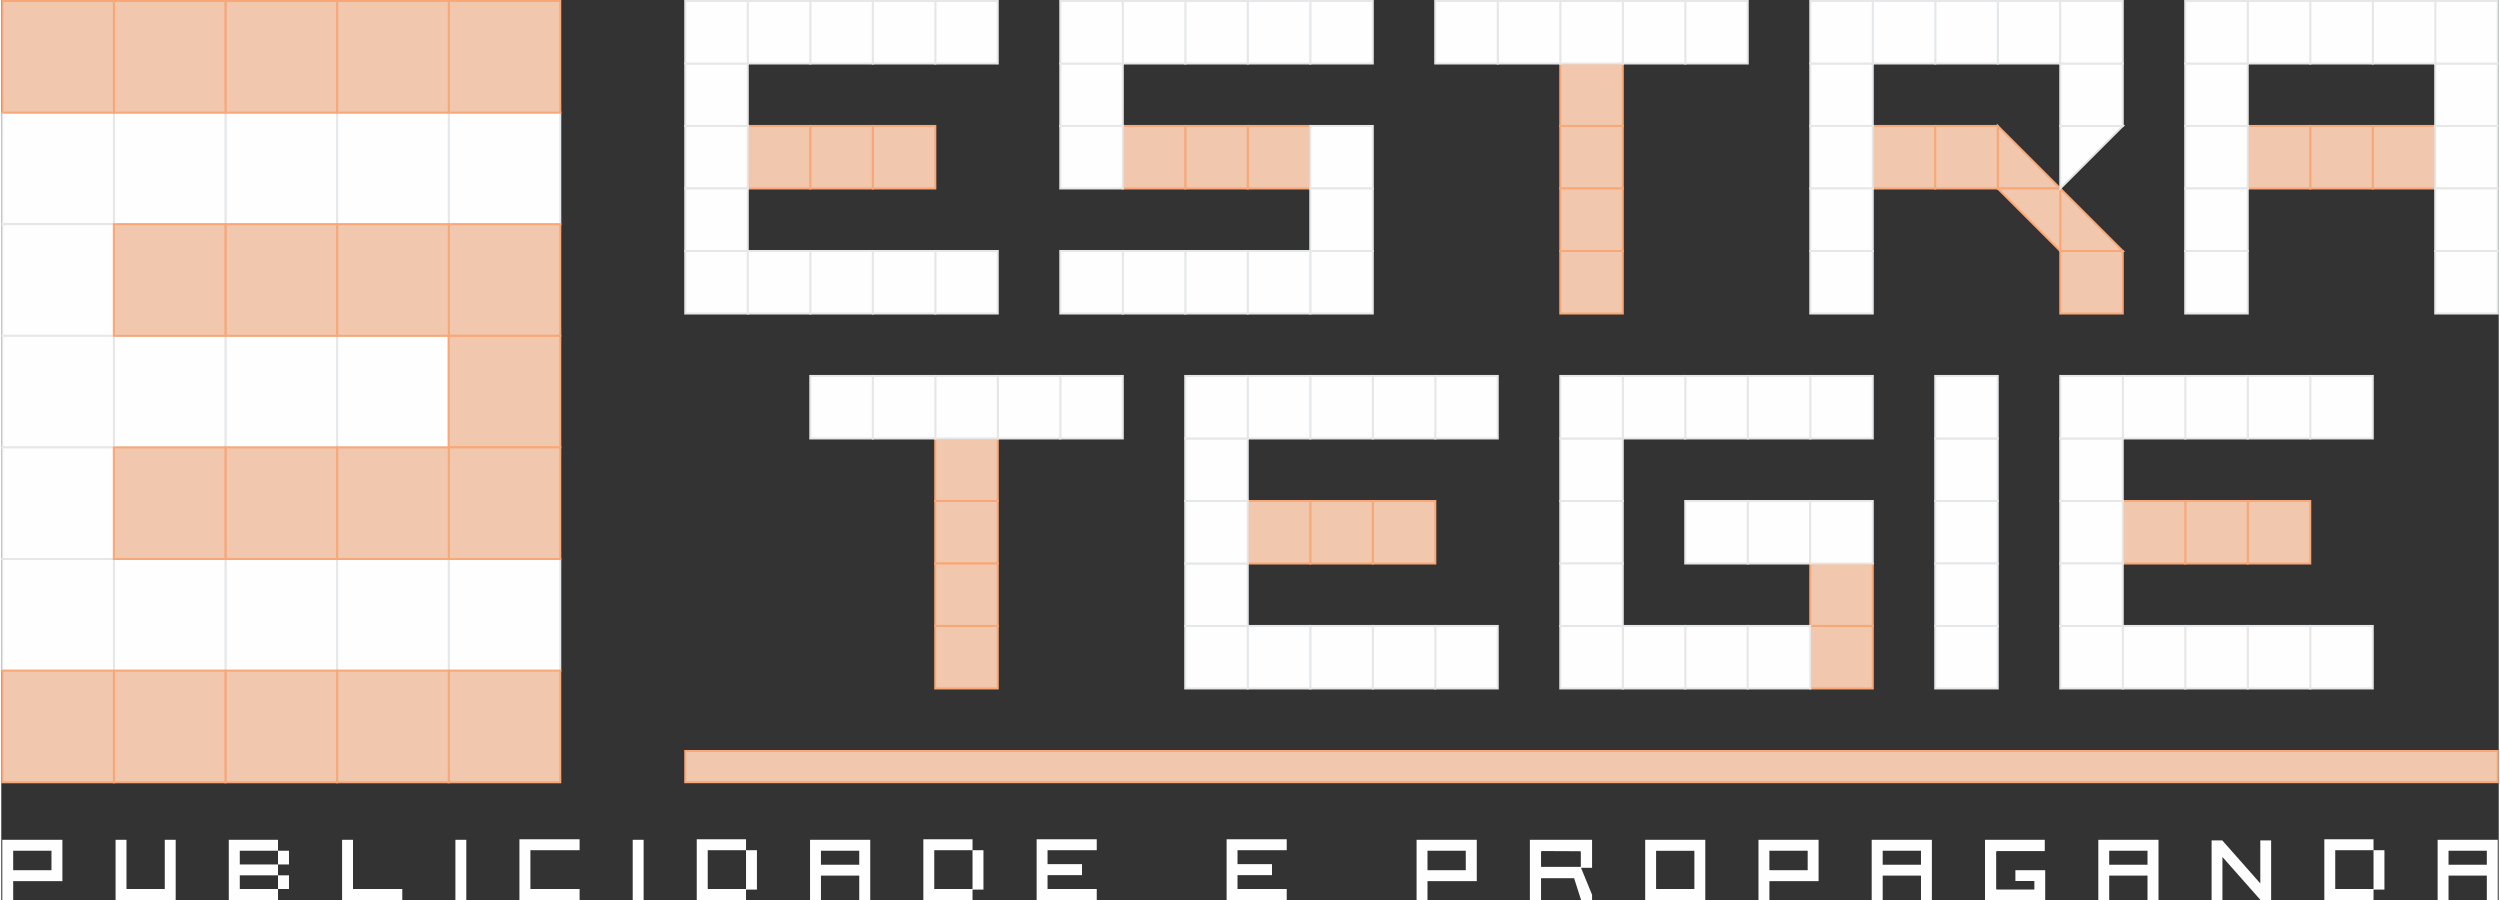
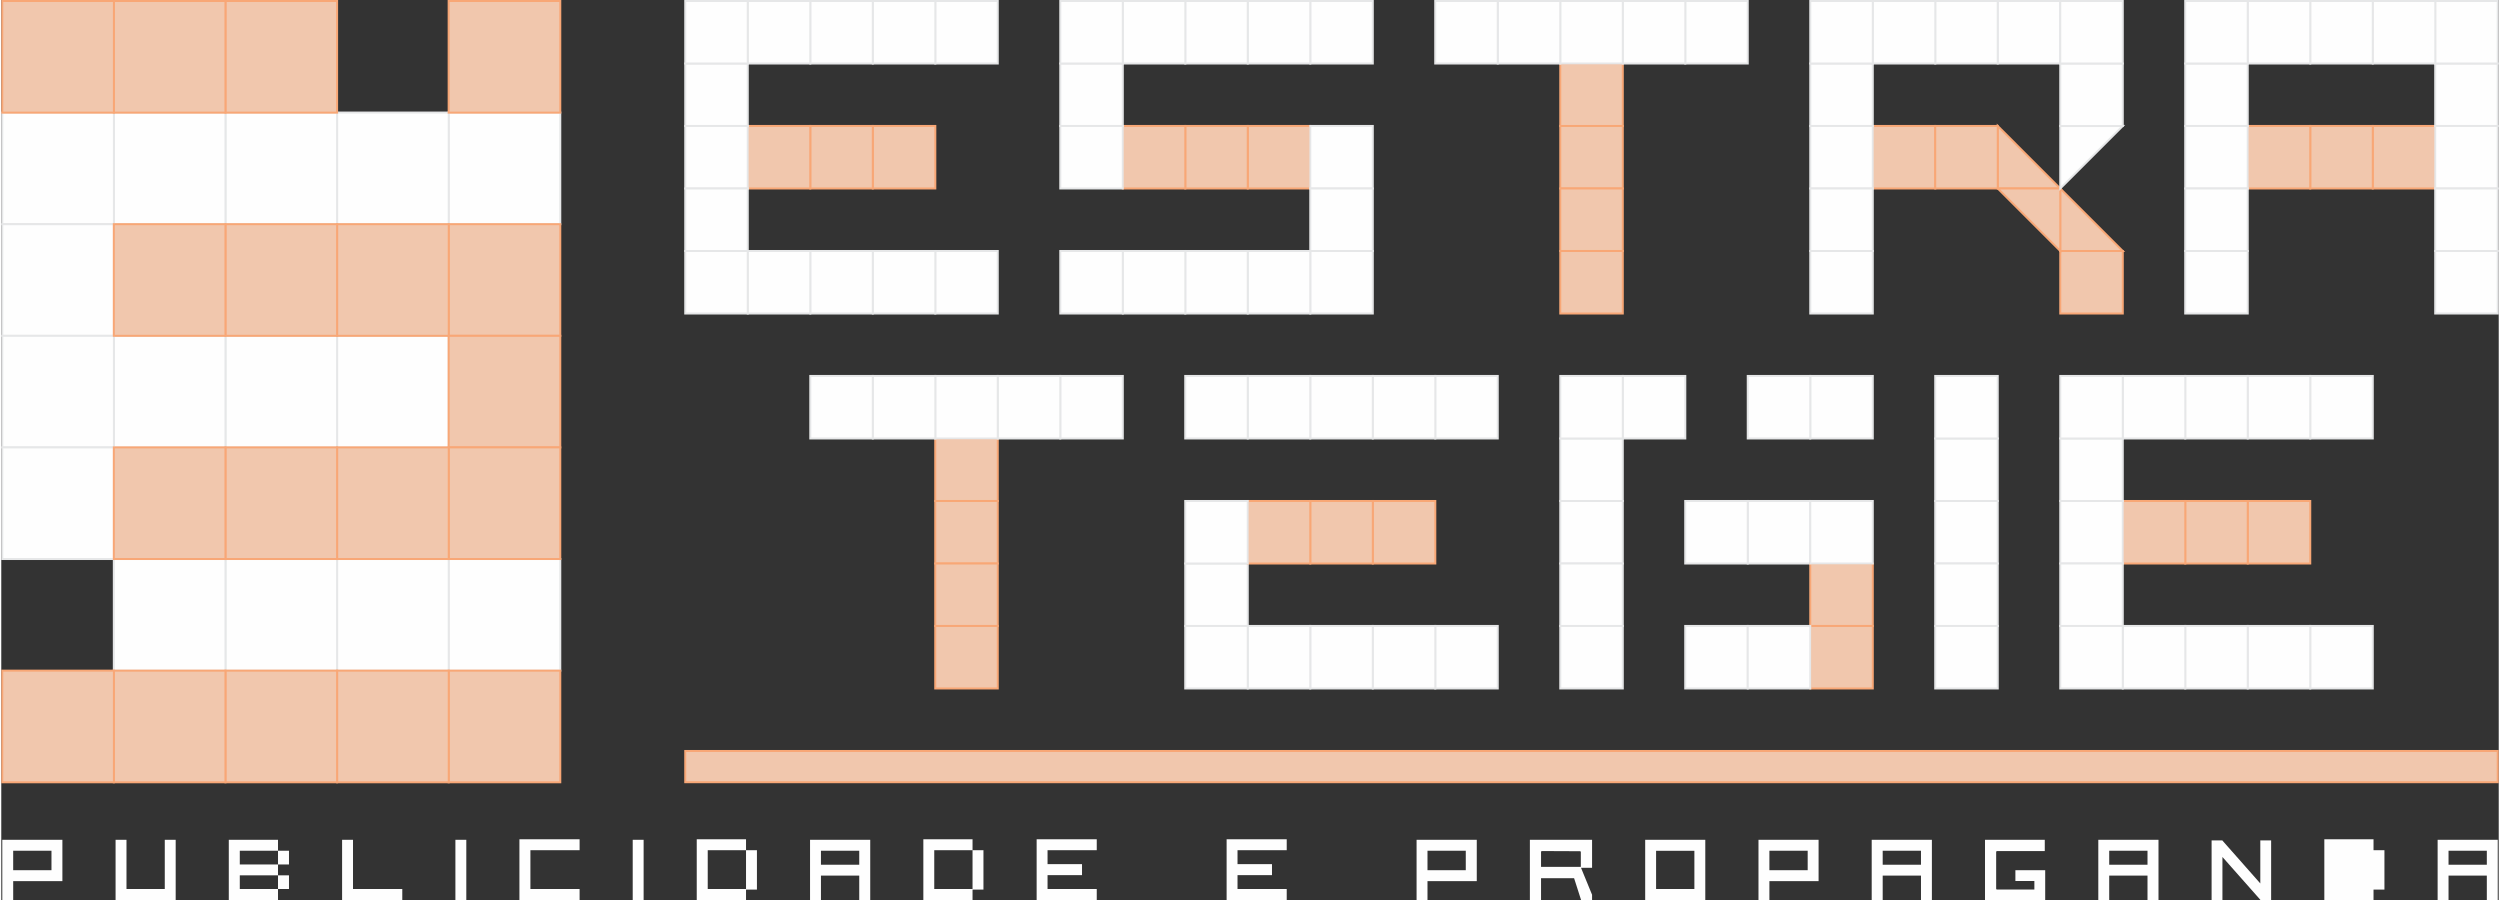
<svg xmlns="http://www.w3.org/2000/svg" xml:space="preserve" width="300px" height="108px" version="1.1" style="shape-rendering:geometricPrecision; text-rendering:geometricPrecision; image-rendering:optimizeQuality; fill-rule:evenodd; clip-rule:evenodd" viewBox="0 0 300 108.11">
  <rect x="0" y="0" width="300" height="108.11" fill="#333333" stroke="none" />
  <defs>
    <style type="text/css">
   
    .str2 {stroke:#E6E7E8;stroke-width:0.24;stroke-miterlimit:22.926}
    .str1 {stroke:#E6E7E8;stroke-width:0.24;stroke-miterlimit:22.926}
    .str0 {stroke:#F8A776;stroke-width:0.24;stroke-miterlimit:22.926}
    .fil3 {fill:#FEFEFE}
    .fil1 {fill:#FEFEFE}
    .fil0 {fill:#F1C7AD}
    .fil2 {fill:#FEFEFE;fill-rule:nonzero}
   
  </style>
  </defs>
  <g id="Camada_x0020_1">
    <g id="_2437406648128">
      <rect class="fil0 str0" x="269.85" y="60.18" width="7.51" height="7.51" />
      <rect class="fil0 str0" x="262.34" y="60.18" width="7.51" height="7.51" />
      <rect class="fil0 str0" x="254.84" y="60.18" width="7.51" height="7.51" />
      <rect class="fil1 str1" x="247.33" y="52.67" width="7.51" height="7.51" />
      <rect class="fil1 str1" x="247.33" y="60.18" width="7.51" height="7.51" />
      <rect class="fil1 str1" x="247.33" y="67.69" width="7.51" height="7.51" />
      <rect class="fil1 str1" x="277.36" y="45.16" width="7.51" height="7.51" />
      <rect class="fil1 str1" x="269.85" y="45.16" width="7.51" height="7.51" />
      <rect class="fil1 str1" x="262.34" y="45.16" width="7.51" height="7.51" />
      <rect class="fil1 str1" x="254.84" y="45.16" width="7.51" height="7.51" />
      <rect class="fil1 str1" x="247.33" y="45.16" width="7.51" height="7.51" />
      <rect class="fil1 str1" x="277.36" y="75.19" width="7.51" height="7.51" />
      <rect class="fil1 str1" x="269.85" y="75.19" width="7.51" height="7.51" />
      <rect class="fil1 str1" x="262.34" y="75.19" width="7.51" height="7.51" />
      <rect class="fil1 str1" x="254.84" y="75.19" width="7.51" height="7.51" />
      <rect class="fil1 str1" x="247.33" y="75.19" width="7.51" height="7.51" />
      <rect class="fil1 str1" x="232.31" y="52.67" width="7.51" height="7.51" />
      <rect class="fil1 str1" x="232.31" y="60.18" width="7.51" height="7.51" />
      <rect class="fil1 str1" x="232.31" y="67.69" width="7.51" height="7.51" />
      <rect class="fil1 str1" x="232.31" y="45.16" width="7.51" height="7.51" />
      <rect class="fil1 str1" x="232.31" y="75.19" width="7.51" height="7.51" />
      <rect class="fil1 str1" x="187.27" y="52.67" width="7.51" height="7.51" />
      <rect class="fil1 str1" x="187.27" y="60.18" width="7.51" height="7.51" />
      <rect class="fil1 str1" x="187.27" y="67.69" width="7.51" height="7.51" />
      <rect class="fil1 str1" x="217.3" y="45.16" width="7.51" height="7.51" />
      <rect class="fil1 str1" x="209.79" y="45.16" width="7.51" height="7.51" />
-       <rect class="fil1 str1" x="202.28" y="45.16" width="7.51" height="7.51" />
      <rect class="fil1 str1" x="194.78" y="45.16" width="7.51" height="7.51" />
      <rect class="fil1 str1" x="187.27" y="45.16" width="7.51" height="7.51" />
      <rect class="fil1 str1" x="202.28" y="75.19" width="7.51" height="7.51" />
-       <rect class="fil1 str1" x="194.78" y="75.19" width="7.51" height="7.51" />
      <rect class="fil1 str1" x="187.27" y="75.19" width="7.51" height="7.51" />
      <rect class="fil1 str1" x="209.79" y="60.18" width="7.51" height="7.51" />
      <rect class="fil1 str1" x="202.28" y="60.18" width="7.51" height="7.51" />
      <rect class="fil0 str0" x="217.3" y="67.69" width="7.51" height="7.51" />
      <rect class="fil0 str0" x="217.3" y="75.19" width="7.51" height="7.51" />
      <rect class="fil1 str1" x="209.79" y="75.19" width="7.51" height="7.51" />
      <rect class="fil1 str1" x="217.3" y="60.18" width="7.51" height="7.51" />
-       <rect class="fil1 str1" x="142.22" y="52.67" width="7.51" height="7.51" />
      <rect class="fil1 str1" x="142.22" y="67.69" width="7.51" height="7.51" />
      <rect class="fil1 str1" x="172.25" y="45.16" width="7.51" height="7.51" />
      <rect class="fil1 str1" x="164.75" y="45.16" width="7.51" height="7.51" />
      <rect class="fil1 str1" x="157.24" y="45.16" width="7.51" height="7.51" />
      <rect class="fil1 str1" x="149.73" y="45.16" width="7.51" height="7.51" />
      <rect class="fil1 str1" x="142.22" y="45.16" width="7.51" height="7.51" />
      <rect class="fil1 str1" x="172.25" y="75.19" width="7.51" height="7.51" />
      <rect class="fil1 str1" x="164.75" y="75.19" width="7.51" height="7.51" />
      <rect class="fil1 str1" x="157.24" y="75.19" width="7.51" height="7.51" />
      <rect class="fil1 str1" x="149.73" y="75.19" width="7.51" height="7.51" />
      <rect class="fil1 str1" x="142.22" y="75.19" width="7.51" height="7.51" />
      <rect class="fil0 str0" x="164.75" y="60.18" width="7.51" height="7.51" />
      <rect class="fil0 str0" x="157.24" y="60.18" width="7.51" height="7.51" />
      <rect class="fil0 str0" x="149.73" y="60.18" width="7.51" height="7.51" />
      <rect class="fil1 str1" x="142.22" y="60.18" width="7.51" height="7.51" />
      <rect class="fil0 str0" x="112.19" y="52.67" width="7.51" height="7.51" />
      <rect class="fil0 str0" x="112.19" y="60.18" width="7.51" height="7.51" />
      <rect class="fil0 str0" x="112.19" y="67.69" width="7.51" height="7.51" />
      <rect class="fil0 str0" x="112.19" y="75.19" width="7.51" height="7.51" />
      <rect class="fil1 str1" x="127.21" y="45.16" width="7.51" height="7.51" />
      <rect class="fil1 str1" x="119.7" y="45.16" width="7.51" height="7.51" />
      <rect class="fil1 str1" x="112.19" y="45.16" width="7.51" height="7.51" />
      <rect class="fil1 str1" x="104.69" y="45.16" width="7.51" height="7.51" />
      <rect class="fil1 str1" x="97.18" y="45.16" width="7.51" height="7.51" />
      <rect class="fil0 str0" x="104.69" y="15.13" width="7.51" height="7.51" />
      <rect class="fil0 str0" x="97.18" y="15.13" width="7.51" height="7.51" />
      <rect class="fil0 str0" x="89.67" y="15.13" width="7.51" height="7.51" />
      <rect class="fil1 str1" x="82.16" y="7.63" width="7.51" height="7.51" />
      <rect class="fil1 str1" x="82.16" y="15.13" width="7.51" height="7.51" />
      <rect class="fil1 str1" x="82.16" y="22.64" width="7.51" height="7.51" />
      <rect class="fil1 str1" x="112.19" y="0.12" width="7.51" height="7.51" />
      <rect class="fil1 str1" x="104.69" y="0.12" width="7.51" height="7.51" />
      <rect class="fil1 str1" x="97.18" y="0.12" width="7.51" height="7.51" />
      <rect class="fil1 str1" x="89.67" y="0.12" width="7.51" height="7.51" />
      <rect class="fil1 str1" x="82.16" y="0.12" width="7.51" height="7.51" />
      <rect class="fil1 str1" x="112.19" y="30.15" width="7.51" height="7.51" />
      <rect class="fil1 str1" x="104.69" y="30.15" width="7.51" height="7.51" />
      <rect class="fil1 str1" x="97.18" y="30.15" width="7.51" height="7.51" />
      <rect class="fil1 str1" x="89.67" y="30.15" width="7.51" height="7.51" />
      <rect class="fil1 str1" x="82.16" y="30.15" width="7.51" height="7.51" />
      <rect class="fil0 str0" x="149.73" y="15.13" width="7.51" height="7.51" />
      <rect class="fil0 str0" x="142.22" y="15.13" width="7.51" height="7.51" />
      <rect class="fil0 str0" x="134.72" y="15.13" width="7.51" height="7.51" />
      <rect class="fil1 str1" x="157.24" y="15.13" width="7.51" height="7.51" />
      <rect class="fil1 str1" x="157.24" y="22.64" width="7.51" height="7.51" />
      <rect class="fil1 str1" x="127.21" y="7.63" width="7.51" height="7.51" />
      <rect class="fil1 str1" x="127.21" y="15.13" width="7.51" height="7.51" />
      <rect class="fil1 str1" x="157.24" y="0.12" width="7.51" height="7.51" />
      <rect class="fil1 str1" x="149.73" y="0.12" width="7.51" height="7.51" />
      <rect class="fil1 str1" x="142.22" y="0.12" width="7.51" height="7.51" />
      <rect class="fil1 str1" x="134.72" y="0.12" width="7.51" height="7.51" />
      <rect class="fil1 str1" x="127.21" y="0.12" width="7.51" height="7.51" />
      <rect class="fil1 str1" x="157.24" y="30.15" width="7.51" height="7.51" />
      <rect class="fil1 str1" x="149.73" y="30.15" width="7.51" height="7.51" />
      <rect class="fil1 str1" x="142.22" y="30.15" width="7.51" height="7.51" />
      <rect class="fil1 str1" x="134.72" y="30.15" width="7.51" height="7.51" />
      <rect class="fil1 str1" x="127.21" y="30.15" width="7.51" height="7.51" />
      <rect class="fil0 str0" x="187.27" y="7.63" width="7.51" height="7.51" />
      <rect class="fil0 str0" x="187.27" y="15.13" width="7.51" height="7.51" />
      <rect class="fil0 str0" x="187.27" y="22.64" width="7.51" height="7.51" />
      <rect class="fil0 str0" x="187.27" y="30.15" width="7.51" height="7.51" />
      <rect class="fil1 str1" x="202.28" y="0.12" width="7.51" height="7.51" />
      <rect class="fil1 str1" x="194.78" y="0.12" width="7.51" height="7.51" />
      <rect class="fil1 str1" x="187.27" y="0.12" width="7.51" height="7.51" />
      <rect class="fil1 str1" x="179.76" y="0.12" width="7.51" height="7.51" />
      <rect class="fil1 str1" x="172.25" y="0.12" width="7.51" height="7.51" />
      <polygon class="fil0 str0" points="239.82,15.13 239.82,22.64 247.33,22.64 " />
      <rect class="fil0 str0" x="247.33" y="30.15" width="7.51" height="7.51" />
      <polygon class="fil0 str0" points="247.33,22.64 247.33,30.15 254.84,30.15 " />
      <polygon class="fil0 str0" points="247.33,22.64 239.82,22.64 247.33,30.15 " />
      <rect class="fil0 str0" x="224.81" y="15.13" width="7.51" height="7.51" />
      <rect class="fil0 str0" x="232.31" y="15.13" width="7.51" height="7.51" />
      <rect class="fil1 str1" x="217.3" y="7.63" width="7.51" height="7.51" />
      <rect class="fil1 str1" x="217.3" y="15.13" width="7.51" height="7.51" />
      <rect class="fil1 str1" x="217.3" y="22.64" width="7.51" height="7.51" />
      <rect class="fil1 str1" x="239.82" y="0.12" width="7.51" height="7.51" />
      <rect class="fil1 str1" x="232.31" y="0.12" width="7.51" height="7.51" />
      <rect class="fil1 str1" x="224.81" y="0.12" width="7.51" height="7.51" />
      <rect class="fil1 str1" x="217.3" y="0.12" width="7.51" height="7.51" />
      <rect class="fil1 str1" x="217.3" y="30.15" width="7.51" height="7.51" />
      <polygon class="fil1 str1" points="247.33,15.13 247.33,22.64 254.84,15.13 " />
      <rect class="fil1 str1" x="247.33" y="7.63" width="7.51" height="7.51" />
      <rect class="fil1 str1" x="247.33" y="0.12" width="7.51" height="7.51" />
      <rect class="fil0 str0" x="284.87" y="15.13" width="7.51" height="7.51" />
      <rect class="fil0 str0" x="277.36" y="15.13" width="7.51" height="7.51" />
      <rect class="fil0 str0" x="269.85" y="15.13" width="7.51" height="7.51" />
      <rect class="fil1 str1" x="292.37" y="7.63" width="7.51" height="7.51" />
      <rect class="fil1 str1" x="292.37" y="15.13" width="7.51" height="7.51" />
      <rect class="fil1 str1" x="292.37" y="22.64" width="7.51" height="7.51" />
      <rect class="fil1 str1" x="262.34" y="7.63" width="7.51" height="7.51" />
      <rect class="fil1 str1" x="262.34" y="15.13" width="7.51" height="7.51" />
      <rect class="fil1 str1" x="262.34" y="22.64" width="7.51" height="7.51" />
      <rect class="fil1 str1" x="292.37" y="0.12" width="7.51" height="7.51" />
      <rect class="fil1 str1" x="284.87" y="0.12" width="7.51" height="7.51" />
      <rect class="fil1 str1" x="277.36" y="0.12" width="7.51" height="7.51" />
      <rect class="fil1 str1" x="269.85" y="0.12" width="7.51" height="7.51" />
      <rect class="fil1 str1" x="262.34" y="0.12" width="7.51" height="7.51" />
      <rect class="fil1 str1" x="292.37" y="30.15" width="7.51" height="7.51" />
      <rect class="fil1 str1" x="262.34" y="30.15" width="7.51" height="7.51" />
-       <path class="fil2" d="M6.03 104.53l-4.6 0 0 -2.34 4.6 0 0 2.34zm169.89 0l-4.6 0 0 -2.34 4.6 0 0 2.34zm-4.6 3.58l0 -2.27 5.92 0 0 -0.34 0 -0.97 0 -2.34 0 -1.31 -1.32 0 -4.6 0 -1.31 0 0 1.31 0 2.34 0 1.31 0 2.27 1.31 0zm13.64 0l-1.34 0 0 -7.23 7.47 0 0 0.03 0 1.32 0 1 0 1.01 -1.33 0 1.33 3.24 0 0.63 -1.32 0 -0.84 -2.62 -3.97 0 0 1.27 0 0 0 1.35zm4.78 -3.91l0 -1.86c0,0 -0.01,-0.04 -0.03,-0.06 -0.02,-0.03 -0.06,-0.03 -0.07,-0.03 -1.44,0 -3.14,-0.02 -4.59,-0.02 0,0 -0.04,0.01 -0.06,0.03 -0.02,0.02 -0.03,0.05 -0.03,0.07l0 1.34 0 0.46 4.78 0 0 0.07zm7.73 3.91l7.22 0 0 0 0 -1.32 0 -4.59 0 -1.32 -1.31 0 -4.6 0 -1.31 0 0 1.32 0 4.59 0 1.32 0 0zm5.91 -1.32l-4.6 0 0 -4.59 4.6 0 0 4.59zm13.61 -2.26l-4.6 0 0 -2.34 4.6 0 0 2.34zm-4.6 3.58l0 -2.27 5.91 0 0 -0.34 0 -0.97 0 -2.34 0 -1.31 -1.31 0 -4.6 0 -1.31 0 0 1.31 0 2.34 0 1.31 0 2.27 1.31 0zm13.61 -5.92l4.6 0 0 1.68 -4.6 0 0 -1.68zm0 2.99l4.6 0 0 2.93 1.31 0 0 -2.93 0 -1.31 0 -1.68 0 -1.31 -1.31 0 -4.6 0 -1.32 0 0 1.31 0 1.68 0 1.31 0 2.93 1.32 0 0 -2.93zm19.52 2.93l-7.23 0 0 -7.23 7.18 0 0 1.35 -5.74 0c0,0 -0.05,0.01 -0.07,0.03 -0.02,0.02 -0.03,0.05 -0.03,0.07l0 4.43c0,0 0.01,0.05 0.03,0.07 0.02,0.02 0.06,0.02 0.07,0.02l4.49 0 0 -1.02 -2.28 0 0 -1.3 2.28 0 1.3 0 0 1.3 0 1.02 0 1.26 0 0zm7.69 -5.92l4.6 0 0 1.68 -4.6 0 0 -1.68zm0 2.99l4.6 0 0 2.93 1.32 0 0 -2.93 0 -1.31 0 -1.68 0 -1.31 -1.32 0 -4.6 0 -1.31 0 0 1.31 0 1.68 0 1.31 0 2.93 1.31 0 0 -2.93zm13.6 2.93l0 -5.17 4.55 5.14 0 0.03 0.02 0 1.28 0 0 -0.52 0 -2.7 0 -3.94 -1.3 0 0 5.17 -4.55 -5.15 0 -0.02 -0.02 0 -1.28 0 0 0.52 0 2.93 0 3.71 1.3 0zm18.15 -1.32l-4.6 0 0 -4.66 4.6 0 0 4.66zm-5.91 1.32l5.91 0 0 -1.25 1.31 0 0 -0.07 0 -4.66 -1.31 0c0,-0.44 0,-0.88 0,-1.32l-4.6 0 -1.31 0 0 1.32 0 4.66 0 1.25 0 0.07zm14.92 -5.92l4.6 0 0 1.68 -4.6 0 0 -1.68zm0 2.99l4.6 0 0 2.93 1.31 0 0 -2.93 0 -1.31 0 -1.68 0 -1.31 -1.31 0 -4.6 0 -1.31 0 0 1.31 0 1.68 0 1.31 0 2.93 1.31 0 0 -2.93zm-278.93 1.61l0 -5.91 -1.31 0 0 5.91 0 1.32 1.31 0 4.6 0 1.31 0 0 -1.32 0 -5.91 -1.31 0 0 5.91 -4.6 0zm18.2 -2.95l0 1.31 1.03 0 0.03 0 0.26 0 0 1.64 -0.29 0 -1.03 0 0 1.32 -4.59 0 -1.32 0 0 -1.32 0 -1.64 0 -1.31 0 -1.65 0 -1.31 1.32 0 4.59 0 0 1.31 1.03 0 0.29 0 0 1.65 -0.26 0 -0.03 0 -1.03 0zm9.01 2.95l0 -5.91 -1.31 0 0 5.91 0 1.32 1.31 0 5.92 0 0 -1.32 -5.92 0zm13.61 1.32l0 -7.23 -1.31 0 0 7.23 1.31 0zm6.38 0l7.23 0 0 -1.32 -5.91 0 0 -4.66 5.91 0 0 -1.32 -5.91 0 -1.32 0 0 1.32 0 4.66 0 1.25 0 0.07zm14.92 0l0 -7.23 -1.31 0 0 7.23 1.31 0zm21.3 -5.92l4.6 0 0 1.68 -4.6 0 0 -1.68zm-9 4.6l-4.6 0 0 -4.66 4.6 0 0 4.66zm36.22 -1.67l4.14 0 0 -1.32 -4.14 0 0 -1.67 5.91 0 0 -1.32 -5.91 0 -1.31 0 0 1.32 0 1.67 0 1.32 0 1.67 0 1.25 0 0.07 7.22 0 0 -1.32 -5.91 0 0 -1.67zm-9.01 1.67l-4.6 0 0 -4.66 4.6 0 0 4.66zm31.83 -1.67l4.14 0 0 -1.32 -4.14 0 0 -1.67 5.91 0 0 -1.32 -5.91 0 -1.31 0 0 1.32 0 1.67 0 1.32 0 1.67 0 1.25 0 0.07 7.22 0 0 -1.32 -5.91 0 0 -1.67zm-37.74 2.99l5.91 0 0 -1.25 1.31 0 0 -0.07 0 -4.66 -1.31 0c0,-0.44 0,-0.88 0,-1.32l-4.6 0 -1.31 0 0 1.32 0 4.66 0 1.25 0 0.07zm-27.22 0l5.92 0 0 -1.25 1.31 0 0 -0.07 0 -4.66 -1.31 0c0,-0.44 0,-0.88 0,-1.32l-4.6 0 -1.32 0 0 1.32 0 4.66 0 1.25 0 0.07zm14.92 -2.93l4.6 0 0 2.93 1.32 0 0 -2.93 0 -1.31 0 -1.68 0 -1.31 -1.32 0 -4.6 0 -1.31 0 0 1.31 0 1.68 0 1.31 0 2.93 1.31 0 0 -2.93zm-65.22 -0.03l-4.59 0 0 1.64 4.59 0 0 -1.64zm0 -2.96l-4.59 0 0 1.65 4.59 0 0 -1.65zm-31.81 5.92l0 -2.27 5.91 0 0 -0.34 0 -0.97 0 -2.34 0 -1.31 -1.31 0 -4.6 0 -1.31 0 0 1.31 0 2.34 0 1.31 0 2.27 1.31 0z" />
+       <path class="fil2" d="M6.03 104.53l-4.6 0 0 -2.34 4.6 0 0 2.34zm169.89 0l-4.6 0 0 -2.34 4.6 0 0 2.34zm-4.6 3.58l0 -2.27 5.92 0 0 -0.34 0 -0.97 0 -2.34 0 -1.31 -1.32 0 -4.6 0 -1.31 0 0 1.31 0 2.34 0 1.31 0 2.27 1.31 0zm13.64 0l-1.34 0 0 -7.23 7.47 0 0 0.03 0 1.32 0 1 0 1.01 -1.33 0 1.33 3.24 0 0.63 -1.32 0 -0.84 -2.62 -3.97 0 0 1.27 0 0 0 1.35zm4.78 -3.91l0 -1.86c0,0 -0.01,-0.04 -0.03,-0.06 -0.02,-0.03 -0.06,-0.03 -0.07,-0.03 -1.44,0 -3.14,-0.02 -4.59,-0.02 0,0 -0.04,0.01 -0.06,0.03 -0.02,0.02 -0.03,0.05 -0.03,0.07l0 1.34 0 0.46 4.78 0 0 0.07zm7.73 3.91l7.22 0 0 0 0 -1.32 0 -4.59 0 -1.32 -1.31 0 -4.6 0 -1.31 0 0 1.32 0 4.59 0 1.32 0 0zm5.91 -1.32l-4.6 0 0 -4.59 4.6 0 0 4.59zm13.61 -2.26l-4.6 0 0 -2.34 4.6 0 0 2.34zm-4.6 3.58l0 -2.27 5.91 0 0 -0.34 0 -0.97 0 -2.34 0 -1.31 -1.31 0 -4.6 0 -1.31 0 0 1.31 0 2.34 0 1.31 0 2.27 1.31 0zm13.61 -5.92l4.6 0 0 1.68 -4.6 0 0 -1.68zm0 2.99l4.6 0 0 2.93 1.31 0 0 -2.93 0 -1.31 0 -1.68 0 -1.31 -1.31 0 -4.6 0 -1.32 0 0 1.31 0 1.68 0 1.31 0 2.93 1.32 0 0 -2.93zm19.52 2.93l-7.23 0 0 -7.23 7.18 0 0 1.35 -5.74 0c0,0 -0.05,0.01 -0.07,0.03 -0.02,0.02 -0.03,0.05 -0.03,0.07l0 4.43c0,0 0.01,0.05 0.03,0.07 0.02,0.02 0.06,0.02 0.07,0.02l4.49 0 0 -1.02 -2.28 0 0 -1.3 2.28 0 1.3 0 0 1.3 0 1.02 0 1.26 0 0zm7.69 -5.92l4.6 0 0 1.68 -4.6 0 0 -1.68zm0 2.99l4.6 0 0 2.93 1.32 0 0 -2.93 0 -1.31 0 -1.68 0 -1.31 -1.32 0 -4.6 0 -1.31 0 0 1.31 0 1.68 0 1.31 0 2.93 1.31 0 0 -2.93zm13.6 2.93l0 -5.17 4.55 5.14 0 0.03 0.02 0 1.28 0 0 -0.52 0 -2.7 0 -3.94 -1.3 0 0 5.17 -4.55 -5.15 0 -0.02 -0.02 0 -1.28 0 0 0.52 0 2.93 0 3.71 1.3 0zm18.15 -1.32zm-5.91 1.32l5.91 0 0 -1.25 1.31 0 0 -0.07 0 -4.66 -1.31 0c0,-0.44 0,-0.88 0,-1.32l-4.6 0 -1.31 0 0 1.32 0 4.66 0 1.25 0 0.07zm14.92 -5.92l4.6 0 0 1.68 -4.6 0 0 -1.68zm0 2.99l4.6 0 0 2.93 1.31 0 0 -2.93 0 -1.31 0 -1.68 0 -1.31 -1.31 0 -4.6 0 -1.31 0 0 1.31 0 1.68 0 1.31 0 2.93 1.31 0 0 -2.93zm-278.93 1.61l0 -5.91 -1.31 0 0 5.91 0 1.32 1.31 0 4.6 0 1.31 0 0 -1.32 0 -5.91 -1.31 0 0 5.91 -4.6 0zm18.2 -2.95l0 1.31 1.03 0 0.03 0 0.26 0 0 1.64 -0.29 0 -1.03 0 0 1.32 -4.59 0 -1.32 0 0 -1.32 0 -1.64 0 -1.31 0 -1.65 0 -1.31 1.32 0 4.59 0 0 1.31 1.03 0 0.29 0 0 1.65 -0.26 0 -0.03 0 -1.03 0zm9.01 2.95l0 -5.91 -1.31 0 0 5.91 0 1.32 1.31 0 5.92 0 0 -1.32 -5.92 0zm13.61 1.32l0 -7.23 -1.31 0 0 7.23 1.31 0zm6.38 0l7.23 0 0 -1.32 -5.91 0 0 -4.66 5.91 0 0 -1.32 -5.91 0 -1.32 0 0 1.32 0 4.66 0 1.25 0 0.07zm14.92 0l0 -7.23 -1.31 0 0 7.23 1.31 0zm21.3 -5.92l4.6 0 0 1.68 -4.6 0 0 -1.68zm-9 4.6l-4.6 0 0 -4.66 4.6 0 0 4.66zm36.22 -1.67l4.14 0 0 -1.32 -4.14 0 0 -1.67 5.91 0 0 -1.32 -5.91 0 -1.31 0 0 1.32 0 1.67 0 1.32 0 1.67 0 1.25 0 0.07 7.22 0 0 -1.32 -5.91 0 0 -1.67zm-9.01 1.67l-4.6 0 0 -4.66 4.6 0 0 4.66zm31.83 -1.67l4.14 0 0 -1.32 -4.14 0 0 -1.67 5.91 0 0 -1.32 -5.91 0 -1.31 0 0 1.32 0 1.67 0 1.32 0 1.67 0 1.25 0 0.07 7.22 0 0 -1.32 -5.91 0 0 -1.67zm-37.74 2.99l5.91 0 0 -1.25 1.31 0 0 -0.07 0 -4.66 -1.31 0c0,-0.44 0,-0.88 0,-1.32l-4.6 0 -1.31 0 0 1.32 0 4.66 0 1.25 0 0.07zm-27.22 0l5.92 0 0 -1.25 1.31 0 0 -0.07 0 -4.66 -1.31 0c0,-0.44 0,-0.88 0,-1.32l-4.6 0 -1.32 0 0 1.32 0 4.66 0 1.25 0 0.07zm14.92 -2.93l4.6 0 0 2.93 1.32 0 0 -2.93 0 -1.31 0 -1.68 0 -1.31 -1.32 0 -4.6 0 -1.31 0 0 1.31 0 1.68 0 1.31 0 2.93 1.31 0 0 -2.93zm-65.22 -0.03l-4.59 0 0 1.64 4.59 0 0 -1.64zm0 -2.96l-4.59 0 0 1.65 4.59 0 0 -1.65zm-31.81 5.92l0 -2.27 5.91 0 0 -0.34 0 -0.97 0 -2.34 0 -1.31 -1.31 0 -4.6 0 -1.31 0 0 1.31 0 2.34 0 1.31 0 2.27 1.31 0z" />
      <rect class="fil0 str0" x="82.16" y="90.21" width="217.72" height="3.75" />
      <rect class="fil3 str1" x="53.74" y="13.52" width="13.41" height="13.41" />
      <rect class="fil3 str1" x="40.34" y="13.52" width="13.41" height="13.41" />
      <rect class="fil3 str1" x="26.93" y="13.52" width="13.41" height="13.41" />
      <rect class="fil3 str1" x="13.52" y="13.52" width="13.41" height="13.41" />
      <rect class="fil3 str1" x="0.12" y="13.52" width="13.41" height="13.41" />
      <rect class="fil3 str2" x="0.12" y="26.93" width="13.41" height="13.41" />
      <rect class="fil3 str2" x="40.34" y="40.34" width="13.41" height="13.41" />
      <rect class="fil3 str2" x="26.93" y="40.34" width="13.41" height="13.41" />
      <rect class="fil3 str2" x="13.52" y="40.34" width="13.41" height="13.41" />
      <rect class="fil3 str2" x="0.12" y="40.34" width="13.41" height="13.41" />
      <rect class="fil3 str2" x="0.12" y="53.74" width="13.41" height="13.41" />
      <rect class="fil3 str1" x="53.74" y="67.15" width="13.41" height="13.41" />
      <rect class="fil3 str1" x="40.34" y="67.15" width="13.41" height="13.41" />
      <rect class="fil3 str1" x="26.93" y="67.15" width="13.41" height="13.41" />
      <rect class="fil3 str1" x="13.52" y="67.15" width="13.41" height="13.41" />
-       <rect class="fil3 str1" x="0.12" y="67.15" width="13.41" height="13.41" />
      <rect class="fil0 str0" x="53.74" y="0.12" width="13.41" height="13.41" />
-       <rect class="fil0 str0" x="40.34" y="0.12" width="13.41" height="13.41" />
      <rect class="fil0 str0" x="26.93" y="0.12" width="13.41" height="13.41" />
      <rect class="fil0 str0" x="13.52" y="0.12" width="13.41" height="13.41" />
      <rect class="fil0 str0" x="0.12" y="0.12" width="13.41" height="13.41" />
      <rect class="fil0 str0" x="53.74" y="26.93" width="13.41" height="13.41" />
      <rect class="fil0 str0" x="40.34" y="26.93" width="13.41" height="13.41" />
      <rect class="fil0 str0" x="26.93" y="26.93" width="13.41" height="13.41" />
      <rect class="fil0 str0" x="13.52" y="26.93" width="13.41" height="13.41" />
      <rect class="fil0 str0" x="53.74" y="40.34" width="13.41" height="13.41" />
      <rect class="fil0 str0" x="53.74" y="53.74" width="13.41" height="13.41" />
      <rect class="fil0 str0" x="40.34" y="53.74" width="13.41" height="13.41" />
      <rect class="fil0 str0" x="26.93" y="53.74" width="13.41" height="13.41" />
      <rect class="fil0 str0" x="13.52" y="53.74" width="13.41" height="13.41" />
      <rect class="fil0 str0" x="53.74" y="80.56" width="13.41" height="13.41" />
      <rect class="fil0 str0" x="40.34" y="80.56" width="13.41" height="13.41" />
      <rect class="fil0 str0" x="26.93" y="80.56" width="13.41" height="13.41" />
      <rect class="fil0 str0" x="13.52" y="80.56" width="13.41" height="13.41" />
      <rect class="fil0 str0" x="0.12" y="80.56" width="13.41" height="13.41" />
    </g>
  </g>
</svg>